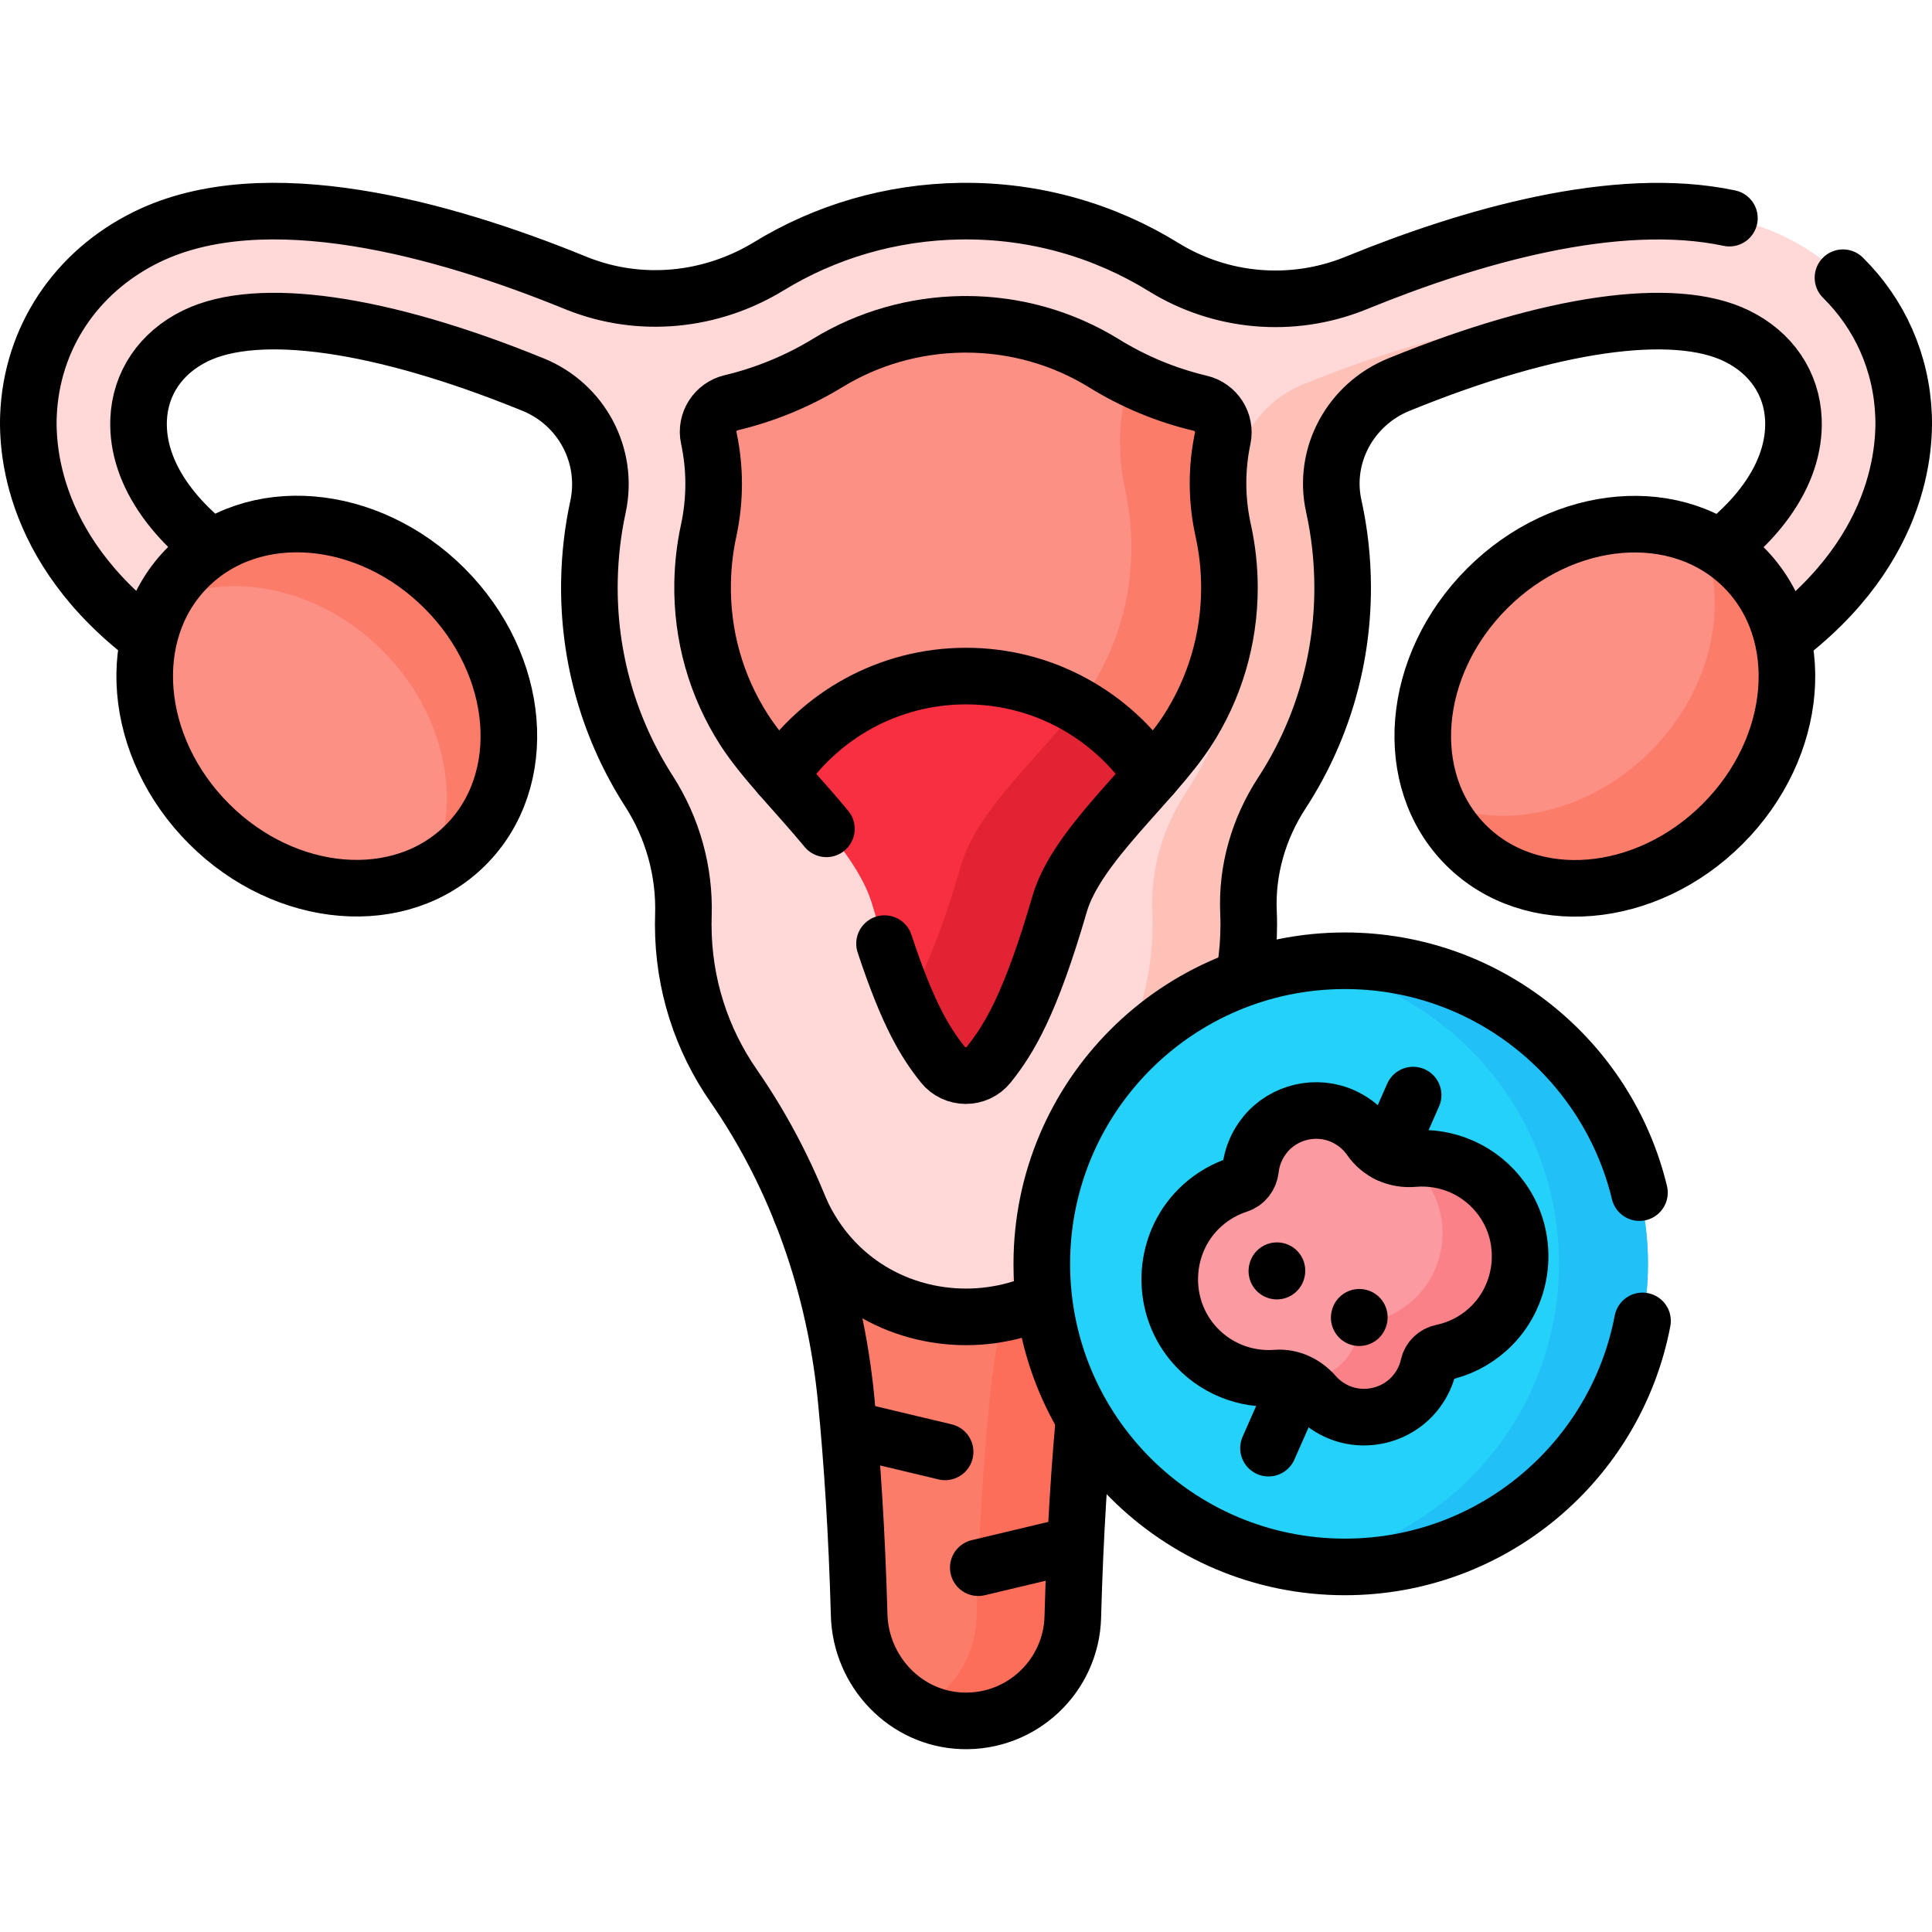
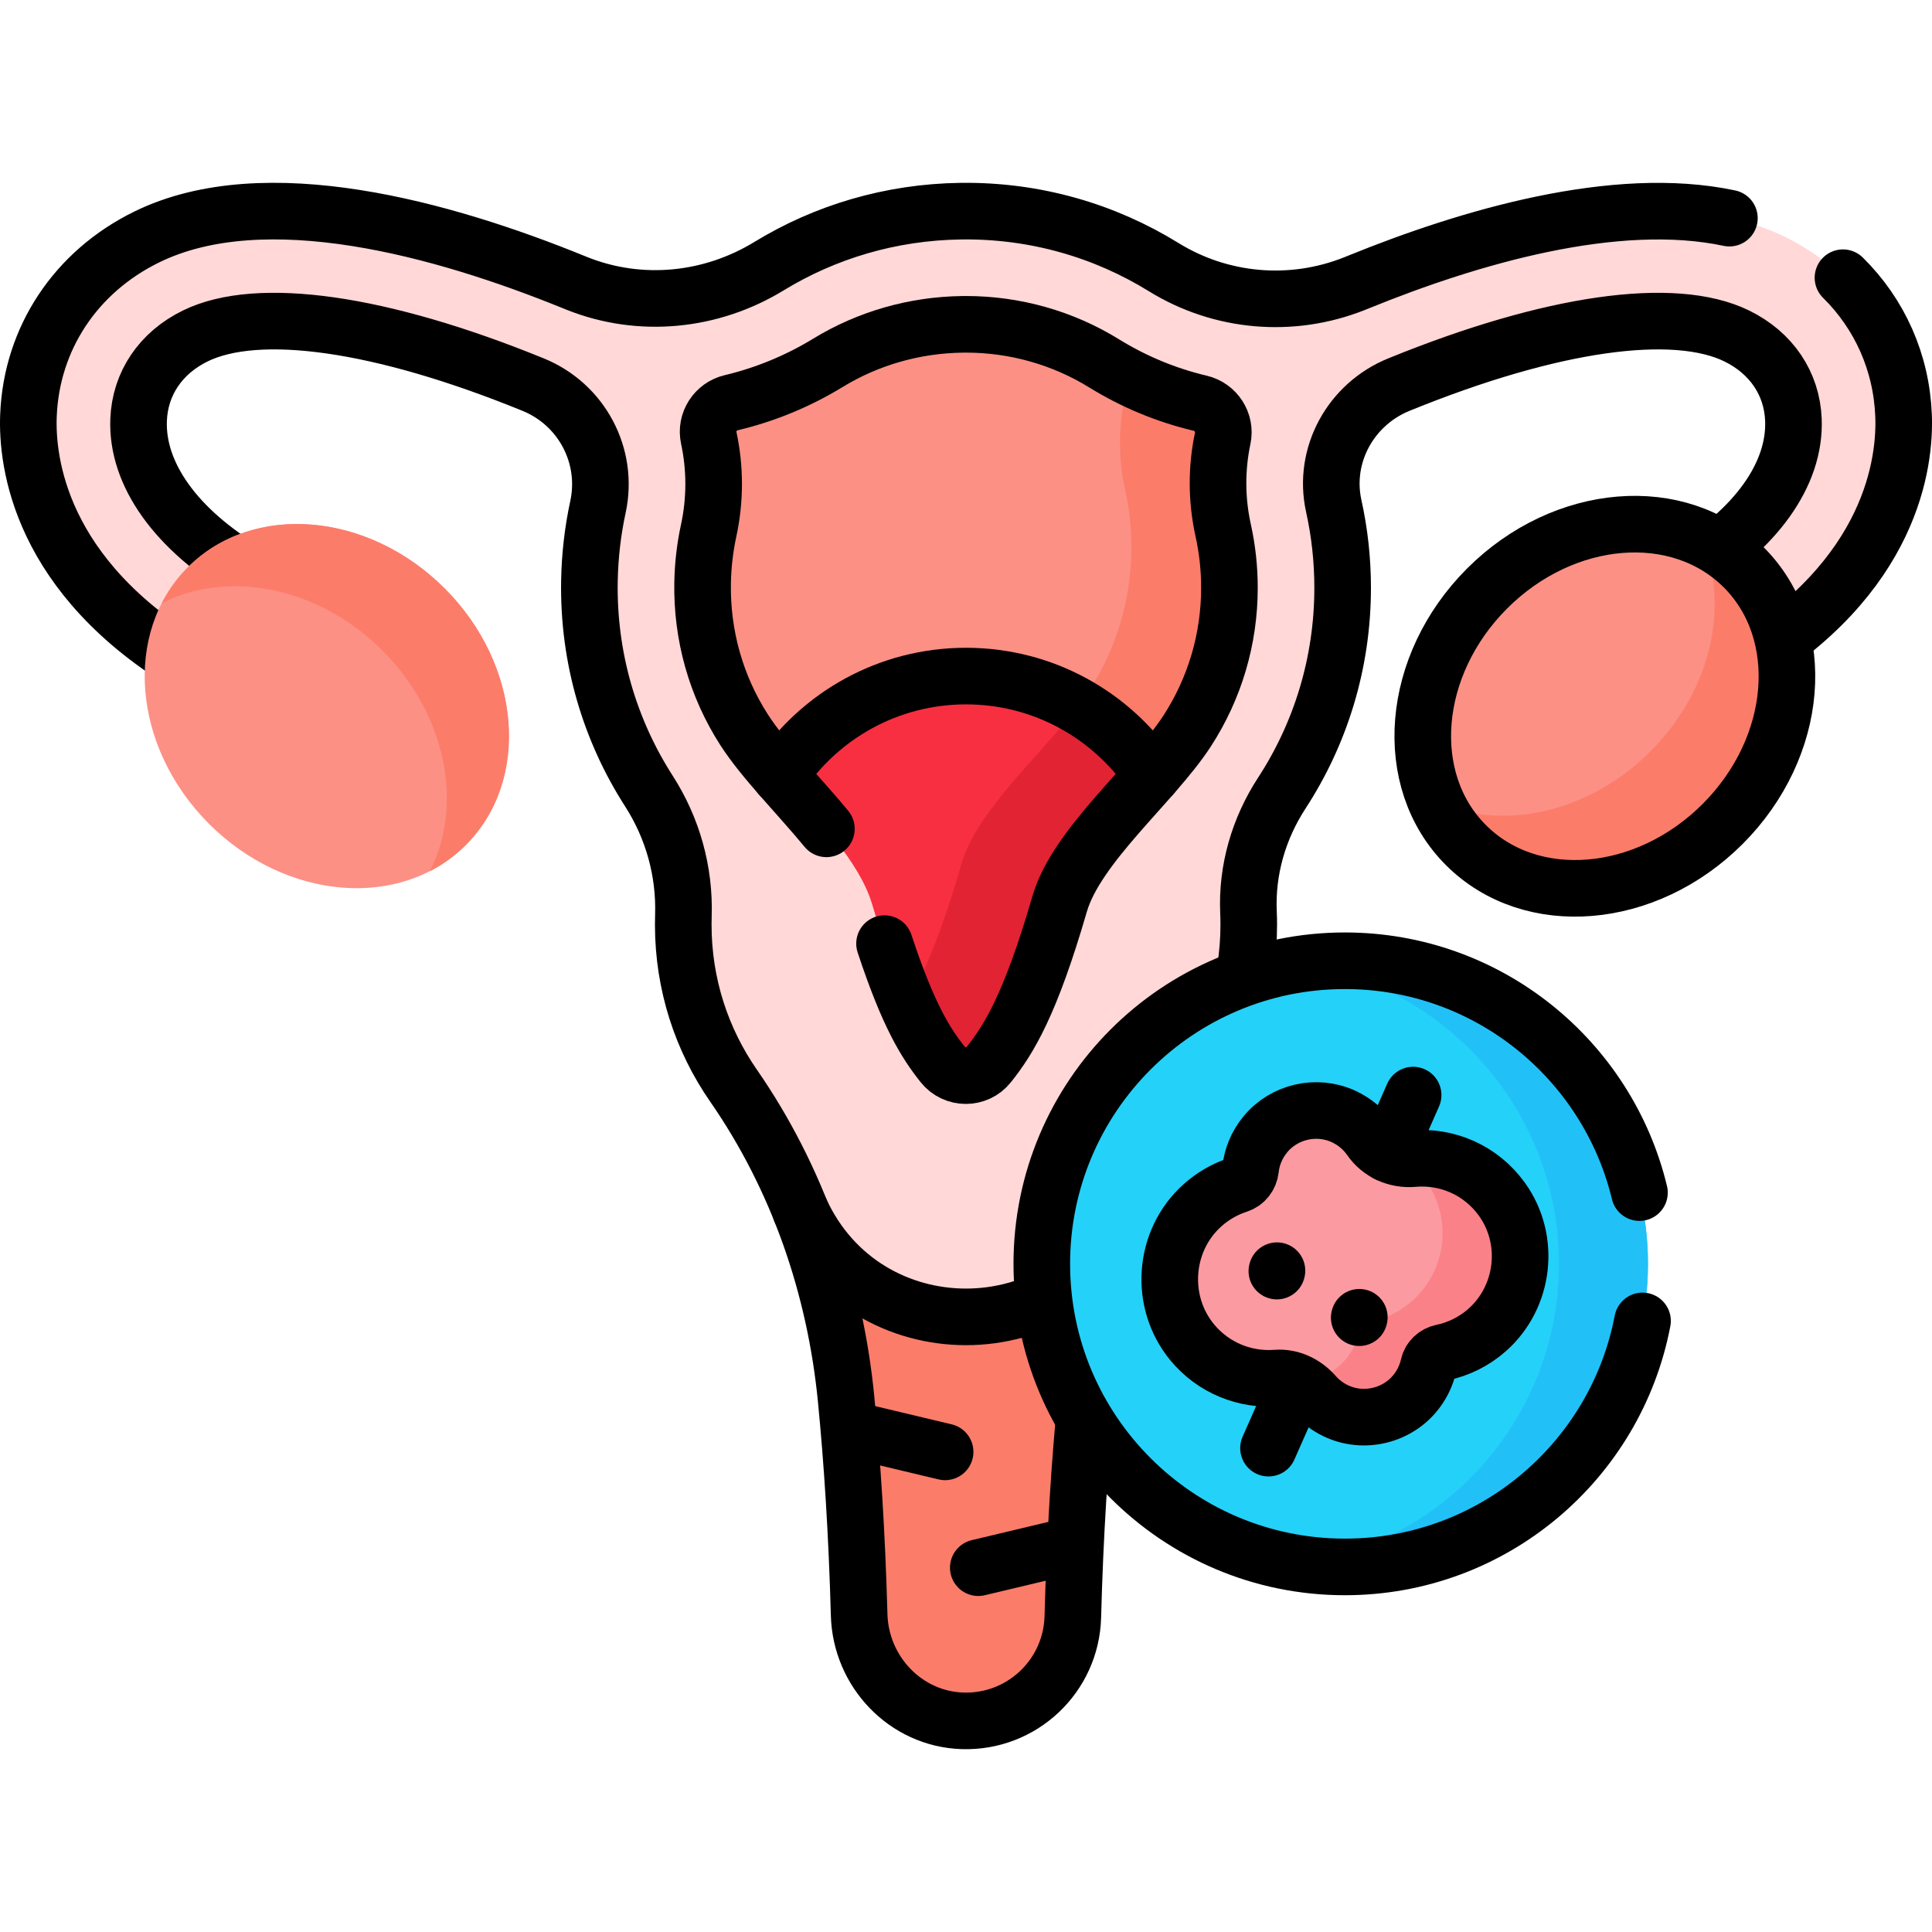
<svg xmlns="http://www.w3.org/2000/svg" version="1.1" id="Capa_1" x="0px" y="0px" viewBox="0 0 512 512" style="enable-background:new 0 0 512 512;" xml:space="preserve" width="512" height="512">
  <g>
    <g>
      <g>
-         <path style="fill:#FFD8D7;" d="M504.461,110.125c-0.797-20.401-12.509-38.088-31.329-47.314&#10;&#09;&#09;&#09;&#09;c-31.397-15.391-78.82-2.018-113.075,11.911c-0.393,0.16-0.785,0.317-1.173,0.471c-16.596,6.59-35.317,4.971-50.509-4.413&#10;&#09;&#09;&#09;&#09;c-15.59-9.63-34.027-15.091-53.759-14.824c-18.655,0.253-36.023,5.54-50.817,14.577c-15.352,9.378-34.123,11.257-50.836,4.6&#10;&#09;&#09;&#09;&#09;c-0.338-0.135-0.679-0.272-1.021-0.411C117.688,60.793,70.265,47.42,38.868,62.811c-18.82,9.225-30.532,26.913-31.329,47.314&#10;&#09;&#09;&#09;&#09;c-0.473,12.074,2.805,42.744,43.33,66.704c2.333,1.379,4.893,2.036,7.42,2.036c4.975,0,9.823-2.544,12.556-7.121&#10;&#09;&#09;&#09;&#09;c4.143-6.939,1.654-16.043-5.294-20.171c-18.882-11.219-29.384-25.901-28.821-40.306c0.377-9.636,5.844-17.737,14.998-22.224&#10;&#09;&#09;&#09;&#09;c16.676-8.174,49.193-3.531,89.211,12.742c0.096,0.039,0.193,0.078,0.289,0.117c12.879,5.211,20.175,18.852,17.238,32.431&#10;&#09;&#09;&#09;&#09;c-1.361,6.294-2.135,12.817-2.26,19.509c-0.386,20.569,5.452,39.75,15.756,55.79c6.323,9.843,9.52,21.309,9.144,33.002&#10;&#09;&#09;&#09;&#09;c-0.026,0.8-0.039,1.604-0.039,2.411c0,15.84,4.916,30.532,13.305,42.633c17.02,24.553,26.94,53.316,29.851,83.049&#10;&#09;&#09;&#09;&#09;c1.608,16.431,2.865,35.442,3.459,57.222c0.41,15.031,12.27,27.557,27.298,28.087c15.796,0.557,28.908-11.857,29.326-27.526&#10;&#09;&#09;&#09;&#09;c0.588-22.014,1.852-41.211,3.474-57.783c2.911-29.733,12.831-58.496,29.85-83.049c8.389-12.101,13.304-26.793,13.304-42.633&#10;&#09;&#09;&#09;&#09;c0-1.108-0.025-2.21-0.073-3.305c-0.493-11.192,2.713-22.18,8.829-31.567c10.197-15.651,16.123-34.339,16.123-54.412&#10;&#09;&#09;&#09;&#09;c0-7.437-0.814-14.684-2.356-21.657c-2.981-13.475,4.502-27.019,17.296-32.194c0.103-0.042,0.206-0.083,0.309-0.125&#10;&#09;&#09;&#09;&#09;c40.018-16.272,72.535-20.916,89.212-12.742c9.154,4.488,14.621,12.588,14.998,22.224c0.563,14.405-9.939,29.087-28.823,40.306&#10;&#09;&#09;&#09;&#09;c-6.947,4.128-9.435,13.231-5.293,20.17c2.733,4.578,7.58,7.122,12.556,7.122c2.527,0,5.087-0.657,7.42-2.036&#10;&#09;&#09;&#09;&#09;C501.657,152.869,504.934,122.199,504.461,110.125z" />
-         <path style="fill:#FDC1B8;" d="M425.52,86.09c-15.44,2.08-33.97,7.36-54.46,15.69c-0.1,0.05-0.2,0.09-0.31,0.13&#10;&#09;&#09;&#09;&#09;c-12.79,5.17-20.28,18.72-17.29,32.19c1.54,6.98,2.35,14.22,2.35,21.66c0,20.07-5.92,38.76-16.12,54.41&#10;&#09;&#09;&#09;&#09;c-6.12,9.39-9.32,20.38-8.83,31.57c0.05,1.09,0.07,2.2,0.07,3.3c0,15.84-4.91,30.54-13.3,42.64&#10;&#09;&#09;&#09;&#09;c-17.02,24.55-26.94,53.31-29.85,83.05c-1.62,16.57-2.89,35.76-3.48,57.78c-0.41,15.67-13.53,28.08-29.32,27.52&#10;&#09;&#09;&#09;&#09;c-4.2-0.15-8.15-1.23-11.67-3.04c8.97-4.55,15.21-13.75,15.49-24.48c0.59-22.02,1.86-41.21,3.48-57.78&#10;&#09;&#09;&#09;&#09;c2.91-29.74,12.83-58.5,29.85-83.05c8.39-12.1,13.3-26.8,13.3-42.64c0-1.1-0.02-2.21-0.07-3.3c-0.49-11.19,2.71-22.18,8.83-31.57&#10;&#09;&#09;&#09;&#09;c10.2-15.65,16.12-34.34,16.12-54.41c0-7.44-0.81-14.68-2.35-21.66c-2.99-13.47,4.5-27.02,17.29-32.19&#10;&#09;&#09;&#09;&#09;c0.11-0.04,0.21-0.08,0.31-0.13C379.14,88.13,407.43,82.67,425.52,86.09z" />
+         <path style="fill:#FFD8D7;" d="M504.461,110.125c-0.797-20.401-12.509-38.088-31.329-47.314&#10;&#09;&#09;&#09;&#09;c-31.397-15.391-78.82-2.018-113.075,11.911c-0.393,0.16-0.785,0.317-1.173,0.471c-16.596,6.59-35.317,4.971-50.509-4.413&#10;&#09;&#09;&#09;&#09;c-15.59-9.63-34.027-15.091-53.759-14.824c-18.655,0.253-36.023,5.54-50.817,14.577c-15.352,9.378-34.123,11.257-50.836,4.6&#10;&#09;&#09;&#09;&#09;c-0.338-0.135-0.679-0.272-1.021-0.411C117.688,60.793,70.265,47.42,38.868,62.811c-18.82,9.225-30.532,26.913-31.329,47.314&#10;&#09;&#09;&#09;&#09;c-0.473,12.074,2.805,42.744,43.33,66.704c2.333,1.379,4.893,2.036,7.42,2.036c4.975,0,9.823-2.544,12.556-7.121&#10;&#09;&#09;&#09;&#09;c4.143-6.939,1.654-16.043-5.294-20.171c-18.882-11.219-29.384-25.901-28.821-40.306c0.377-9.636,5.844-17.737,14.998-22.224&#10;&#09;&#09;&#09;&#09;c16.676-8.174,49.193-3.531,89.211,12.742c0.096,0.039,0.193,0.078,0.289,0.117c12.879,5.211,20.175,18.852,17.238,32.431&#10;&#09;&#09;&#09;&#09;c-1.361,6.294-2.135,12.817-2.26,19.509c-0.386,20.569,5.452,39.75,15.756,55.79c6.323,9.843,9.52,21.309,9.144,33.002&#10;&#09;&#09;&#09;&#09;c0,15.84,4.916,30.532,13.305,42.633c17.02,24.553,26.94,53.316,29.851,83.049&#10;&#09;&#09;&#09;&#09;c1.608,16.431,2.865,35.442,3.459,57.222c0.41,15.031,12.27,27.557,27.298,28.087c15.796,0.557,28.908-11.857,29.326-27.526&#10;&#09;&#09;&#09;&#09;c0.588-22.014,1.852-41.211,3.474-57.783c2.911-29.733,12.831-58.496,29.85-83.049c8.389-12.101,13.304-26.793,13.304-42.633&#10;&#09;&#09;&#09;&#09;c0-1.108-0.025-2.21-0.073-3.305c-0.493-11.192,2.713-22.18,8.829-31.567c10.197-15.651,16.123-34.339,16.123-54.412&#10;&#09;&#09;&#09;&#09;c0-7.437-0.814-14.684-2.356-21.657c-2.981-13.475,4.502-27.019,17.296-32.194c0.103-0.042,0.206-0.083,0.309-0.125&#10;&#09;&#09;&#09;&#09;c40.018-16.272,72.535-20.916,89.212-12.742c9.154,4.488,14.621,12.588,14.998,22.224c0.563,14.405-9.939,29.087-28.823,40.306&#10;&#09;&#09;&#09;&#09;c-6.947,4.128-9.435,13.231-5.293,20.17c2.733,4.578,7.58,7.122,12.556,7.122c2.527,0,5.087-0.657,7.42-2.036&#10;&#09;&#09;&#09;&#09;C501.657,152.869,504.934,122.199,504.461,110.125z" />
        <path style="fill:#FC7C6A;" d="M299.829,320.872L299.829,320.872c-17.197,37.485-70.461,37.485-87.658,0v0l-0.001,0.032&#10;&#09;&#09;&#09;&#09;c6.353,15.874,10.374,32.684,12.052,49.823c1.608,16.431,2.865,35.443,3.459,57.222c0.41,15.031,12.271,27.557,27.298,28.087&#10;&#09;&#09;&#09;&#09;c15.796,0.557,28.908-11.857,29.326-27.526c0.587-22.014,1.852-41.211,3.474-57.782c1.678-17.138,5.699-33.949,12.052-49.822&#10;&#09;&#09;&#09;&#09;L299.829,320.872z" />
-         <path style="fill:#FC6D5A;" d="M243.311,452.99c3.522,1.812,7.471,2.897,11.667,3.045c15.796,0.557,28.908-11.857,29.326-27.526&#10;&#09;&#09;&#09;&#09;c0.587-22.014,1.852-41.211,3.474-57.782c1.678-17.138,5.699-33.949,12.052-49.822l-0.001-0.032v0&#10;&#09;&#09;&#09;&#09;c-6.971,15.195-19.869,24.228-33.889,27.104c-1.684,7.483-2.91,15.085-3.66,22.754c-1.62,16.57-2.89,35.76-3.48,57.78&#10;&#09;&#09;&#09;&#09;C258.52,439.24,252.281,448.44,243.311,452.99z" />
        <path style="fill:none;stroke:#000000;stroke-width:15;stroke-linecap:round;stroke-linejoin:round;stroke-miterlimit:10;" d="&#10;&#09;&#09;&#09;&#09;M299.829,320.872c-17.197,37.485-70.461,37.485-87.658,0" />
        <path style="fill:#FC9085;" d="M324.03,116.153c0.882-4.175-1.797-8.305-5.949-9.288c-8.959-2.122-17.56-5.674-25.471-10.561&#10;&#09;&#09;&#09;&#09;c-10.967-6.775-23.627-10.356-36.61-10.356c-0.326,0-0.65,0.002-0.977,0.007c-12.656,0.171-24.961,3.692-35.584,10.18&#10;&#09;&#09;&#09;&#09;c-8.013,4.895-16.68,8.457-25.672,10.593c-4.158,0.988-6.837,5.13-5.94,9.308c1.699,7.912,1.77,16.281-0.038,24.639&#10;&#09;&#09;&#09;&#09;c-0.967,4.468-1.501,9.088-1.588,13.729c-0.262,13.912,3.543,27.403,11.001,39.013c8.926,13.895,29.251,30.449,33.917,46.134&#10;&#09;&#09;&#09;&#09;c8.067,27.119,13.41,35.882,18.72,42.558c3.112,3.912,9.074,3.932,12.193,0.025c5.373-6.73,11.063-15.992,18.784-42.583&#10;&#09;&#09;&#09;&#09;c4.495-15.482,24.693-31.872,33.739-45.756c7.365-11.305,11.259-24.457,11.259-38.036c0-5.127-0.555-10.233-1.648-15.175&#10;&#09;&#09;&#09;&#09;C322.332,132.306,322.37,124.007,324.03,116.153z" />
        <path style="fill:#FC7C6A;" d="M325.81,155.76c0,13.58-3.89,26.73-11.26,38.04c-9.04,13.88-29.24,30.27-33.74,45.75&#10;&#09;&#09;&#09;&#09;c-7.72,26.59-13.41,35.85-18.78,42.58c-3.12,3.91-9.08,3.89-12.19-0.02c-3.03-3.81-6.07-8.31-9.62-16.5&#10;&#09;&#09;&#09;&#09;c4.21-6.7,8.84-16.89,14.61-36.76c4.5-15.48,24.69-31.87,33.74-45.75c7.37-11.31,11.26-24.46,11.26-38.04&#10;&#09;&#09;&#09;&#09;c0-5.13-0.55-10.23-1.65-15.17c-1.83-8.28-1.79-16.58-0.13-24.44c0.58-2.75-0.39-5.49-2.31-7.31c7.03,3.95,14.55,6.88,22.34,8.72&#10;&#09;&#09;&#09;&#09;c4.15,0.99,6.83,5.12,5.95,9.29c-1.66,7.86-1.7,16.16,0.13,24.43C325.26,145.53,325.81,150.63,325.81,155.76z" />
        <path style="fill:#F82F40;" d="M256,179.169c-20.56,0-38.68,10.441-49.352,26.309c9.522,10.922,21.094,22.725,24.47,34.074&#10;&#09;&#09;&#09;&#09;c8.067,27.119,13.41,35.882,18.72,42.558c3.112,3.912,9.074,3.931,12.193,0.025c5.373-6.73,11.063-15.992,18.784-42.583&#10;&#09;&#09;&#09;&#09;c3.286-11.318,14.96-23.119,24.538-34.073C294.681,189.61,276.561,179.169,256,179.169z" />
        <path style="fill:#E22334;" d="M285.711,187.122c-9.887,12.965-26.808,27.719-30.881,41.728c-5.77,19.87-10.4,30.06-14.61,36.76&#10;&#09;&#09;&#09;&#09;c0.006,0.013,0.007,0.031,0.013,0.044c3.544,8.166,6.58,12.652,9.605,16.455c3.112,3.912,9.074,3.931,12.193,0.025&#10;&#09;&#09;&#09;&#09;c5.373-6.73,11.063-15.992,18.784-42.583c3.286-11.318,14.96-23.119,24.538-34.073&#10;&#09;&#09;&#09;&#09;C300.299,197.964,293.573,191.669,285.711,187.122z" />
        <path style="fill:none;stroke:#000000;stroke-width:15;stroke-linecap:round;stroke-linejoin:round;stroke-miterlimit:10;" d="&#10;&#09;&#09;&#09;&#09;M305.353,205.478c-10.672-15.868-28.792-26.31-49.353-26.31c-20.56,0-38.68,10.441-49.352,26.309" />
        <path style="fill:none;stroke:#000000;stroke-width:15;stroke-linecap:round;stroke-linejoin:round;stroke-miterlimit:10;" d="&#10;&#09;&#09;&#09;&#09;M234.41,250.071c6.297,19.045,10.875,26.314,15.428,32.038c3.112,3.912,9.074,3.932,12.193,0.025&#10;&#09;&#09;&#09;&#09;c5.373-6.73,11.063-15.992,18.784-42.583c4.495-15.482,24.693-31.872,33.739-45.756c7.365-11.305,11.259-24.457,11.259-38.036&#10;&#09;&#09;&#09;&#09;c0-5.127-0.555-10.233-1.648-15.175c-1.832-8.279-1.794-16.577-0.134-24.432c0.882-4.175-1.797-8.305-5.949-9.288&#10;&#09;&#09;&#09;&#09;c-8.959-2.122-17.56-5.674-25.471-10.561c-10.967-6.775-23.627-10.356-36.61-10.356c-0.326,0-0.65,0.002-0.977,0.007&#10;&#09;&#09;&#09;&#09;c-12.656,0.171-24.961,3.692-35.584,10.18c-8.013,4.895-16.68,8.457-25.672,10.593c-4.158,0.988-6.837,5.13-5.94,9.308&#10;&#09;&#09;&#09;&#09;c1.699,7.912,1.77,16.281-0.038,24.639c-0.967,4.468-1.501,9.088-1.588,13.729c-0.262,13.912,3.543,27.403,11.001,39.013&#10;&#09;&#09;&#09;&#09;c5.189,8.077,14.226,17.053,21.803,26.234" />
      </g>
      <g>
        <path style="fill:none;stroke:#000000;stroke-width:15;stroke-linecap:round;stroke-linejoin:round;stroke-miterlimit:10;" d="&#10;&#09;&#09;&#09;&#09;M458.309,57.809c-30.259-6.424-69.04,5.036-98.251,16.914c-0.394,0.16-0.785,0.317-1.173,0.472&#10;&#09;&#09;&#09;&#09;c-16.596,6.589-35.317,4.971-50.509-4.413c-15.59-9.63-34.027-15.091-53.759-14.824c-18.655,0.253-36.023,5.54-50.817,14.577&#10;&#09;&#09;&#09;&#09;c-15.352,9.378-34.123,11.257-50.836,4.6c-0.339-0.135-0.679-0.272-1.021-0.411C117.688,60.793,70.265,47.42,38.868,62.811&#10;&#09;&#09;&#09;&#09;c-18.82,9.225-30.532,26.913-31.329,47.314c-0.473,12.074,2.805,42.745,43.33,66.704c2.333,1.379,4.893,2.036,7.42,2.036&#10;&#09;&#09;&#09;&#09;c4.975,0,9.823-2.544,12.556-7.121c4.142-6.939,1.654-16.043-5.294-20.171c-18.882-11.219-29.384-25.901-28.821-40.306&#10;&#09;&#09;&#09;&#09;c0.377-9.636,5.844-17.737,14.998-22.224c16.676-8.174,49.193-3.531,89.211,12.742c0.096,0.039,0.193,0.078,0.289,0.117&#10;&#09;&#09;&#09;&#09;c12.879,5.211,20.175,18.853,17.238,32.432c-1.361,6.294-2.135,12.817-2.26,19.509c-0.386,20.569,5.452,39.75,15.756,55.79&#10;&#09;&#09;&#09;&#09;c6.323,9.843,9.52,21.309,9.144,33.002c-0.026,0.8-0.039,1.604-0.039,2.411c0,15.84,4.916,30.532,13.305,42.633&#10;&#09;&#09;&#09;&#09;c17.02,24.553,26.94,53.316,29.851,83.049c1.608,16.431,2.865,35.442,3.459,57.222c0.41,15.031,12.271,27.557,27.298,28.087&#10;&#09;&#09;&#09;&#09;c15.796,0.557,28.908-11.857,29.326-27.526c0.587-22.014,1.852-41.211,3.474-57.783c2.911-29.733,12.831-58.496,29.851-83.049&#10;&#09;&#09;&#09;&#09;c8.389-12.101,13.304-26.793,13.304-42.633c0-1.108-0.025-2.21-0.073-3.305c-0.493-11.192,2.713-22.18,8.829-31.567&#10;&#09;&#09;&#09;&#09;c10.197-15.651,16.123-34.339,16.123-54.412c0-7.437-0.813-14.684-2.356-21.657c-2.981-13.475,4.502-27.019,17.296-32.194&#10;&#09;&#09;&#09;&#09;c0.103-0.042,0.206-0.083,0.309-0.125c40.018-16.272,72.535-20.916,89.211-12.742c9.154,4.488,14.621,12.588,14.998,22.224&#10;&#09;&#09;&#09;&#09;c0.563,14.405-9.939,29.087-28.823,40.306c-6.947,4.128-9.435,13.231-5.293,20.17c2.732,4.578,7.58,7.122,12.556,7.122&#10;&#09;&#09;&#09;&#09;c2.527,0,5.087-0.656,7.42-2.036c40.525-23.96,43.803-54.63,43.33-66.704c-0.551-14.109-6.326-26.917-16.058-36.529" />
      </g>
      <ellipse transform="matrix(0.707 -0.707 0.707 0.707 -7.738 355.592)" style="fill:#FC9085;" cx="425.368" cy="187.137" rx="52.064" ry="44.137" />
      <path style="fill:#FC7C6A;" d="M456.58,218.35c-20.33,20.33-50.79,22.84-68.03,5.6c-3.35-3.35-5.96-7.21-7.83-11.39&#10;&#09;&#09;&#09;c17.31,7.77,40.27,2.96,56.65-13.42c16.37-16.37,21.19-39.32,13.44-56.64c4.18,1.87,8.02,4.47,11.37,7.82&#10;&#09;&#09;&#09;C479.42,167.56,476.91,198.01,456.58,218.35z" />
      <ellipse transform="matrix(0.707 -0.707 0.707 0.707 -106.952 116.069)" style="fill:#FC9085;" cx="86.632" cy="187.137" rx="44.137" ry="52.064" />
      <path style="fill:#FC7C6A;" d="M123.45,223.95c-2.85,2.85-6.07,5.17-9.54,6.94c8.97-17.5,4.41-41.52-12.55-58.48&#10;&#09;&#09;&#09;c-16.96-16.97-40.98-21.53-58.48-12.55c1.77-3.47,4.09-6.69,6.94-9.54c17.23-17.23,47.69-14.73,68.02,5.61&#10;&#09;&#09;&#09;C138.17,176.26,140.68,206.72,123.45,223.95z" />
      <ellipse transform="matrix(0.707 -0.707 0.707 0.707 -7.738 355.592)" style="fill:none;stroke:#000000;stroke-width:15;stroke-linecap:round;stroke-linejoin:round;stroke-miterlimit:10;" cx="425.368" cy="187.137" rx="52.064" ry="44.137" />
-       <ellipse transform="matrix(0.707 -0.707 0.707 0.707 -106.952 116.069)" style="fill:none;stroke:#000000;stroke-width:15;stroke-linecap:round;stroke-linejoin:round;stroke-miterlimit:10;" cx="86.632" cy="187.137" rx="44.137" ry="52.064" />
    </g>
    <g>
      <line style="fill:none;stroke:#000000;stroke-width:15;stroke-linecap:round;stroke-linejoin:round;stroke-miterlimit:10;" x1="225.919" y1="378.91" x2="250.464" y2="384.759" />
      <line style="fill:none;stroke:#000000;stroke-width:15;stroke-linecap:round;stroke-linejoin:round;stroke-miterlimit:10;" x1="283.802" y1="409.603" x2="259.256" y2="415.452" />
    </g>
    <g>
      <g>
        <circle style="fill:#24D1F8;" cx="356.408" cy="334.931" r="80.32" />
        <path style="fill:#21C1F8;" d="M436.725,334.928c0,44.36-35.96,80.32-80.32,80.32c-4.01,0-7.94-0.29-11.79-0.87&#10;&#09;&#09;&#09;&#09;c38.77-5.69,68.53-39.1,68.53-79.45c0-40.35-29.76-73.76-68.53-79.45c3.85-0.58,7.78-0.87,11.79-0.87&#10;&#09;&#09;&#09;&#09;C400.765,254.608,436.725,290.568,436.725,334.928z" />
        <path style="fill:none;stroke:#000000;stroke-width:15;stroke-linecap:round;stroke-linejoin:round;stroke-miterlimit:10;" d="&#10;&#09;&#09;&#09;&#09;M434.475,316.054c-8.494-35.247-40.212-61.442-78.067-61.442c-44.359,0-80.32,35.96-80.32,80.32s35.96,80.32,80.32,80.32&#10;&#09;&#09;&#09;&#09;c39.187,0,71.801-28.07,78.878-65.197" />
      </g>
      <g>
        <path style="fill:#FC9AA1;" d="M398.043,317.844c-5.642-7.862-14.671-11.564-23.462-10.795&#10;&#09;&#09;&#09;&#09;c-4.496,0.393-8.858-1.539-11.431-5.247c-1.712-2.466-4.098-4.541-7.09-5.924c-7.143-3.304-15.809-1.309-20.779,4.793&#10;&#09;&#09;&#09;&#09;c-2.258,2.772-3.518,5.954-3.874,9.171c-0.213,1.92-1.464,3.546-3.302,4.141c-3.385,1.095-6.608,2.899-9.443,5.44&#10;&#09;&#09;&#09;&#09;c-10.423,9.339-11.608,25.604-2.663,36.367c5.666,6.818,14.043,10.038,22.248,9.41c3.878-0.297,7.555,1.492,10.121,4.415&#10;&#09;&#09;&#09;&#09;c1.516,1.727,3.41,3.191,5.651,4.265c7.433,3.56,16.557,1.299,21.486-5.307c1.544-2.069,2.557-4.343,3.078-6.674&#10;&#09;&#09;&#09;&#09;c0.393-1.759,1.84-3.094,3.605-3.46c4.291-0.891,8.422-2.879,11.955-6.012C404.012,343.674,405.735,328.562,398.043,317.844z" />
        <path style="fill:#FB8189;" d="M394.145,352.428c-3.54,3.13-7.67,5.12-11.96,6.01c-1.76,0.37-3.21,1.7-3.6,3.46&#10;&#09;&#09;&#09;&#09;c-0.52,2.33-1.54,4.61-3.08,6.67c-4.93,6.61-14.05,8.87-21.49,5.31c-2.24-1.07-4.13-2.54-5.65-4.26&#10;&#09;&#09;&#09;&#09;c-1.44-1.65-3.23-2.94-5.22-3.69c5.33,0.37,10.7-1.94,14.02-6.38c1.42-1.9,2.35-3.99,2.83-6.13c0.36-1.61,1.69-2.84,3.31-3.17&#10;&#09;&#09;&#09;&#09;c3.94-0.82,7.74-2.65,10.98-5.53c9.07-8.04,10.65-21.92,3.59-31.76c-1.74-2.43-3.84-4.43-6.16-5.98c0.94,0.13,1.9,0.16,2.87,0.07&#10;&#09;&#09;&#09;&#09;c8.79-0.77,17.82,2.94,23.46,10.8C405.735,328.558,404.015,343.678,394.145,352.428z" />
        <path style="fill:none;stroke:#000000;stroke-width:15;stroke-linecap:round;stroke-linejoin:round;stroke-miterlimit:10;" d="&#10;&#09;&#09;&#09;&#09;M398.043,317.844c-5.642-7.862-14.671-11.564-23.462-10.795c-4.496,0.393-8.858-1.539-11.431-5.247&#10;&#09;&#09;&#09;&#09;c-1.712-2.466-4.098-4.541-7.09-5.924c-7.143-3.304-15.809-1.309-20.779,4.793c-2.258,2.772-3.518,5.954-3.874,9.171&#10;&#09;&#09;&#09;&#09;c-0.213,1.92-1.464,3.546-3.302,4.141c-3.385,1.095-6.608,2.899-9.443,5.44c-10.423,9.339-11.608,25.604-2.663,36.367&#10;&#09;&#09;&#09;&#09;c5.666,6.818,14.043,10.038,22.248,9.41c3.878-0.297,7.555,1.492,10.121,4.415c1.516,1.727,3.41,3.191,5.651,4.265&#10;&#09;&#09;&#09;&#09;c7.433,3.56,16.557,1.299,21.486-5.307c1.544-2.069,2.557-4.343,3.078-6.674c0.393-1.759,1.84-3.094,3.605-3.46&#10;&#09;&#09;&#09;&#09;c4.291-0.891,8.422-2.879,11.955-6.012C404.012,343.674,405.735,328.562,398.043,317.844z" />
      </g>
      <line id="XMLID_00000036247275718278137440000013593105582887342491_" style="fill:none;stroke:#000000;stroke-width:15;stroke-linecap:round;stroke-linejoin:round;stroke-miterlimit:10;" x1="338.381" y1="336.851" x2="338.409" y2="336.745" />
      <line id="XMLID_00000018951194530611520520000004938712896046341009_" style="fill:none;stroke:#000000;stroke-width:15;stroke-linecap:round;stroke-linejoin:round;stroke-miterlimit:10;" x1="360.207" y1="349.199" x2="360.234" y2="349.093" />
      <line style="fill:none;stroke:#000000;stroke-width:15;stroke-linecap:round;stroke-linejoin:round;stroke-miterlimit:10;" x1="367.66" y1="305.724" x2="374.493" y2="290.206" />
      <line style="fill:none;stroke:#000000;stroke-width:15;stroke-linecap:round;stroke-linejoin:round;stroke-miterlimit:10;" x1="336.165" y1="383.773" x2="343.109" y2="368.029" />
    </g>
  </g>
</svg>